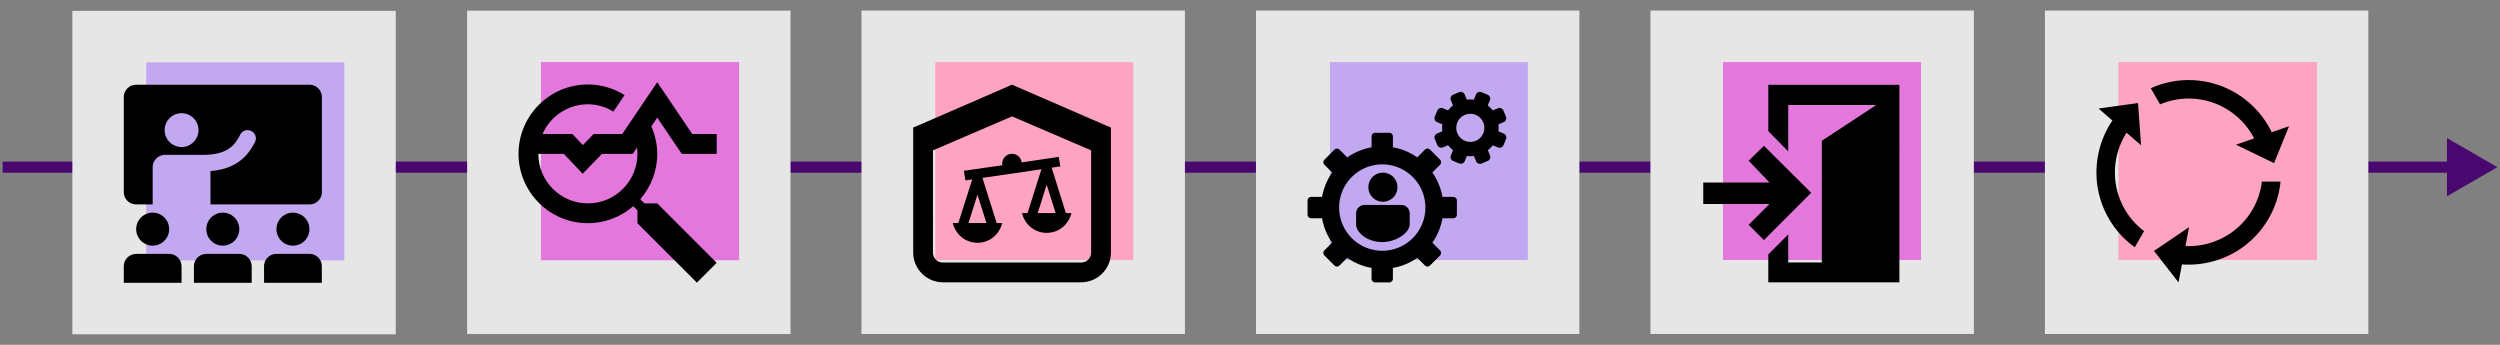
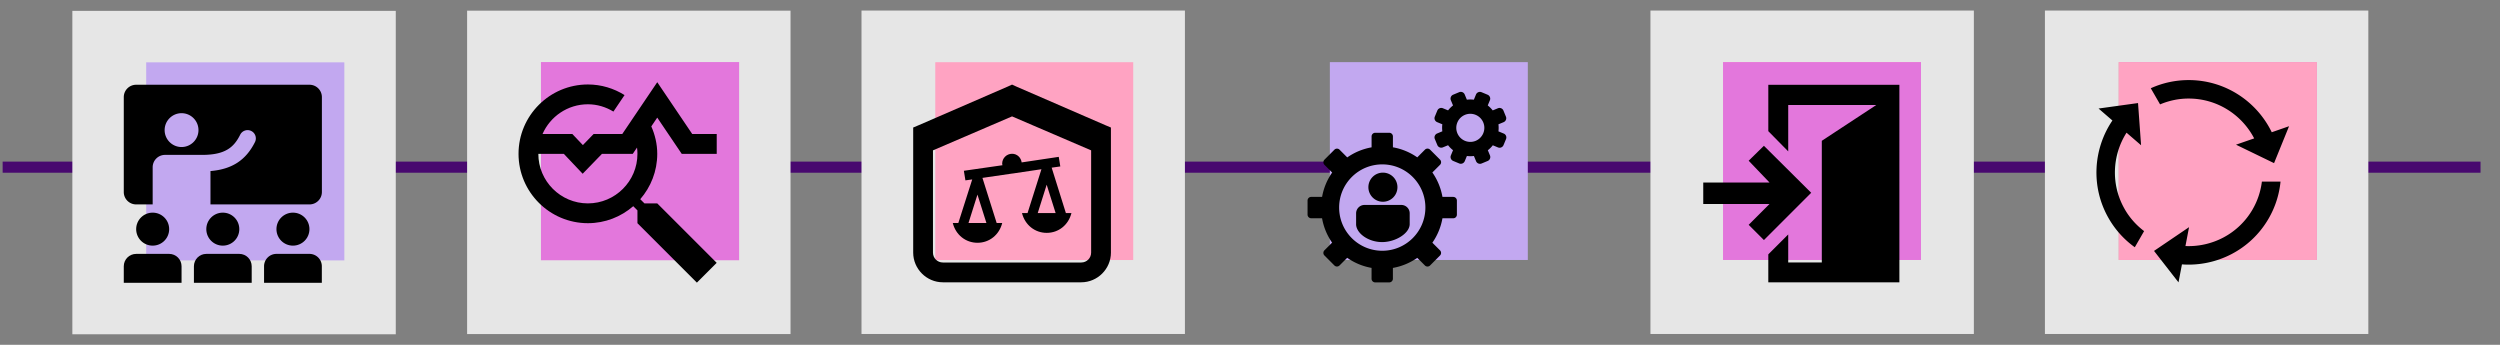
<svg xmlns="http://www.w3.org/2000/svg" id="Layer_1" version="1.1" viewBox="0 0 900 124.14">
  <rect x="0" y="0" width="900" height="124.14" fill="#808080" stroke="none" />
  <defs>
    <style>.st0{fill:#e377dc}.st1{fill:#ffa3c2}.st2{fill:#c3d7fe}.st3{fill:#fff}.st5{fill:#a8e8e2}.st6{fill:#ffa3c2}.st10{fill-rule:evenodd}.st11{fill:#ffbfac}.st12{fill:#f8e19a}.st13{fill:#e377dc}.st14{fill:#e6e6e6}</style>
  </defs>
  <g>
    <path d="M.95 60.18h892.04" style="fill:none;stroke:#48086f;stroke-miterlimit:10;stroke-width:4px" />
-     <path d="M899.05 60.18 880.91 49.7v20.95l18.14-10.47Z" style="fill:#48086f" />
  </g>
  <g>
    <path d="M26.05 3.91h116.43v116.43H26.05z" class="st14" />
    <g>
      <path d="M52.63 22.45h71.33v71.29H52.63z" style="fill:#c2a8f0" />
      <g>
        <circle cx="54.96" cy="82.49" r="5.94" />
        <path d="M65.36 101.8v-5.94c0-2.46-1.99-4.46-4.46-4.46H49.02c-2.46 0-4.46 1.99-4.46 4.46v5.94h20.79Z" />
        <circle cx="80.21" cy="82.49" r="5.94" />
        <path d="M90.61 101.8v-5.94c0-2.46-1.99-4.46-4.46-4.46H74.27c-2.46 0-4.46 1.99-4.46 4.46v5.94H90.6Z" />
        <circle cx="105.46" cy="82.49" r="5.94" />
        <path d="M115.86 101.8v-5.94c0-2.46-1.99-4.46-4.46-4.46H99.52c-2.46 0-4.46 1.99-4.46 4.46v5.94h20.79ZM111.4 30.51H49.02c-2.46 0-4.46 1.99-4.46 4.46v34.16c0 2.46 1.99 4.46 4.46 4.46h5.94V60.22c0-2.46 1.99-4.46 4.46-4.46h13.37c8.37 0 11.44-2.78 13.68-7.27a2.976 2.976 0 0 1 3.99-1.33c1.47.73 2.06 2.52 1.33 3.99-3.25 6.5-8.26 9.79-16.02 10.43v12.01h35.65c2.46 0 4.46-1.99 4.46-4.46V34.97c0-2.46-1.99-4.46-4.46-4.46ZM65.36 52.93c-3.36 0-6.09-2.73-6.09-6.09s2.73-6.09 6.09-6.09 6.09 2.73 6.09 6.09-2.73 6.09-6.09 6.09Z" />
      </g>
    </g>
  </g>
  <g>
    <path d="M168.16 3.83h116.43v116.43H168.16z" class="st14" />
    <g>
      <path d="M194.74 22.34h71.35v71.35h-71.35z" class="st13" />
      <path d="m236.62 29.58-12.6 18.66H213.7l-3.87 3.99-3.79-3.99h-10.73c2.76-6.29 9.03-10.7 16.33-10.7 3.37 0 6.5.99 9.19 2.63l4.01-5.94c-3.84-2.4-8.35-3.82-13.2-3.82-13.77 0-24.97 11.21-24.97 24.97s11.21 24.97 24.97 24.97c6.24 0 11.94-2.32 16.33-6.12l1.51 1.51v4.61l21.4 21.4 7.13-7.13-21.4-21.4H232l-1.51-1.51c3.8-4.38 6.12-10.08 6.12-16.33 0-3.53-.8-6.84-2.14-9.88l2.14-3.16 8.81 13.04h12.6v-7.13h-8.81l-12.6-18.66Zm-7.29 23.55c.1.74.15 1.49.15 2.25 0 9.84-8 17.84-17.84 17.84s-17.84-8-17.84-17.84h9.17l6.79 7.17 6.95-7.17h11.09l1.52-2.25Z" />
    </g>
  </g>
  <g>
    <path d="M736.17 3.8H852.6v116.43H736.17z" class="st14" />
    <g>
-       <path d="M762.78 22.37H834v71.22h-71.22z" class="st3" />
      <path d="M762.78 22.37H834v71.22h-71.22z" class="st14" />
-       <path d="M762.78 22.37H834v71.22h-71.22z" class="st2" />
      <path d="M762.78 22.37H834v71.22h-71.22z" class="st5" />
      <path d="M762.78 22.37H834v71.22h-71.22z" class="st11" />
      <path d="M762.78 22.37H834v71.22h-71.22z" class="st12" />
      <path d="M762.78 22.37H834v71.22h-71.22z" class="st0" />
-       <path d="M762.78 22.37H834v71.22h-71.22z" class="st6" />
      <path d="M762.78 22.37h71.26v71.22h-71.26z" class="st1" />
      <g>
        <path d="M787.94 35.48c10.24 0 19.13 5.83 23.56 14.34l-6.54 2.27 13.7 6.64 5.4-13.29-6.23 2.17c-5.38-11.1-16.76-18.78-29.9-18.78-4.6 0-9.25.95-13.65 2.94l3.35 5.81c3.34-1.41 6.83-2.11 10.3-2.1h.01ZM764.92 75.34c-5.12-8.87-4.52-19.48.63-27.57l5.24 4.52-1.1-15.19-14.21 1.97 4.99 4.31c-6.92 10.21-7.88 23.9-1.31 35.28 2.3 3.99 5.45 7.54 9.37 10.35l3.35-5.81c-2.88-2.18-5.24-4.86-6.97-7.87h.01ZM810.96 75.34c-5.12 8.87-14.61 13.65-24.2 13.24l1.3-6.8-12.61 8.55 8.81 11.32 1.24-6.47c12.3.89 24.64-5.13 31.21-16.51a32.97 32.97 0 0 0 4.28-13.29h-6.71c-.45 3.59-1.59 6.97-3.33 9.97h.01Z" />
      </g>
    </g>
  </g>
  <g>
-     <path d="M452.15 3.8h116.43v116.43H452.15z" class="st14" />
    <g>
      <path d="M478.75 22.37h71.26v71.22h-71.26z" style="fill:#c2a8f0" />
      <path d="M523.18 70.87h-3.9c-.57-3.22-1.83-6.2-3.63-8.78l2.76-2.76c.51-.51.51-1.35 0-1.86l-3.58-3.59a1.31 1.31 0 0 0-1.85 0l-2.76 2.77c-2.57-1.8-5.55-3.06-8.77-3.62v-3.92c0-.72-.59-1.31-1.31-1.31h-5.06c-.72 0-1.31.59-1.31 1.31v3.93c-3.21.57-6.19 1.83-8.76 3.63l-2.77-2.78a1.31 1.31 0 0 0-1.85 0l-3.58 3.59c-.51.51-.51 1.35 0 1.86l2.77 2.77c-1.8 2.57-3.06 5.55-3.63 8.77h-3.92c-.72 0-1.31.59-1.31 1.31v5.07c0 .72.59 1.31 1.31 1.31h3.91c.57 3.22 1.82 6.2 3.62 8.78l-2.76 2.76c-.51.51-.51 1.35 0 1.86l3.58 3.59c.51.51 1.34.51 1.85 0l2.76-2.76c2.57 1.81 5.55 3.07 8.77 3.64v3.91c0 .72.59 1.31 1.31 1.31h5.06c.72 0 1.31-.59 1.31-1.31v-3.9c3.22-.57 6.2-1.83 8.78-3.63l2.75 2.75c.51.51 1.34.51 1.85 0l3.58-3.59c.51-.51.51-1.35 0-1.86l-2.75-2.75c1.8-2.58 3.06-5.57 3.63-8.79h3.89c.72 0 1.31-.59 1.31-1.31V72.2c0-.72-.59-1.31-1.31-1.31v-.02Zm-25.57 19.4c-8.58 0-15.52-6.96-15.52-15.55s6.95-15.54 15.53-15.54 15.52 6.96 15.52 15.54-6.95 15.55-15.52 15.55h-.01Zm43.68-42.21-1.85-.77c.1-.83.1-1.69 0-2.54l1.86-.77c.38-.16.67-.45.83-.83.16-.38.16-.8 0-1.17l-.89-2.17a1.523 1.523 0 0 0-2-.83l-1.86.77c-.53-.68-1.13-1.28-1.79-1.79l.77-1.86c.16-.38.16-.79 0-1.17s-.45-.67-.83-.83l-2.16-.9a1.54 1.54 0 0 0-2.01.82l-.77 1.87c-.83-.1-1.68-.1-2.52 0l-.77-1.87c-.24-.57-.79-.95-1.42-.95-.2 0-.4.04-.58.12l-2.16.9c-.78.32-1.15 1.22-.83 2l.78 1.87c-.67.53-1.27 1.12-1.78 1.78l-1.87-.77a1.47 1.47 0 0 0-.58-.12c-.62 0-1.18.37-1.42.95l-.9 2.17c-.16.38-.16.79 0 1.17s.45.67.83.83l1.87.77c-.11.83-.1 1.68 0 2.53l-1.87.78c-.38.16-.67.45-.83.83-.16.38-.16.8 0 1.17l.9 2.17a1.523 1.523 0 0 0 2 .83l1.87-.77c.52.68 1.12 1.28 1.78 1.79l-.77 1.87c-.16.38-.16.79 0 1.17s.45.67.83.83l2.16.9c.19.08.38.12.58.12.62 0 1.18-.37 1.42-.94l.77-1.86c.83.1 1.68.1 2.53 0l.77 1.86a1.523 1.523 0 0 0 2.01.83l2.17-.9c.78-.32 1.15-1.22.83-2l-.77-1.86c.68-.53 1.28-1.13 1.79-1.79l1.86.77c.19.08.38.12.58.12.62 0 1.18-.37 1.42-.95l.9-2.17c.32-.78-.05-1.68-.83-2h-.05Zm-10.04 2.64a5.05 5.05 0 0 1-6.6-2.74 5.065 5.065 0 0 1 2.73-6.61 5.05 5.05 0 0 1 6.6 2.74 5.065 5.065 0 0 1-2.73 6.61Zm-23.76 26.09v3.98c-.1 3.26-5.09 6.38-9.94 6.38s-9.13-3.03-9.35-6.24v-4.12a3.02 3.02 0 0 1 3.01-3.01h13.27c1.66 0 3.01 1.35 3.01 3.01Zm-9.64-4.16c-2.89 0-5.23-2.35-5.23-5.24s2.34-5.24 5.23-5.24 5.23 2.34 5.23 5.24-2.34 5.24-5.23 5.24Z" class="st10" />
    </g>
  </g>
  <g>
    <path d="M310.14 3.8h116.43v116.43H310.14z" class="st14" />
    <g>
      <path d="M336.7 22.39h71.26v71.22H336.7z" class="st1" />
      <path d="m364.34 30.45-1.45.67-32.03 13.9-2.11.89v45.04c0 5.85 4.82 10.68 10.68 10.68h49.82c5.85 0 10.68-4.82 10.68-10.68V45.91l-2.11-.89-32.03-13.9-1.45-.67Zm0 11.45 28.47 12.23v36.81c0 1.97-1.58 3.56-3.56 3.56h-49.82c-1.97 0-3.56-1.58-3.56-3.56V54.13l28.47-12.23Zm0 13.46c-1.96 0-3.56 1.6-3.56 3.56 0 .21.08.36.11.56l-13.9 2 .56 3.45 2.45-.33-5 15.68h-2c1.07 4.27 4.63 7.12 8.9 7.12s7.83-2.85 8.9-7.12h-2l-5.12-16.24 10.68-1.56h.11l10.45-1.56-5 15.79h-2c1.07 4.27 4.63 7.12 8.9 7.12s7.83-2.85 8.9-7.12h-2l-5.12-16.35 3.11-.44-.56-3.45-13.35 2c-.24-1.74-1.64-3.11-3.45-3.11Zm12.46 11.12 3.23 10.23h-6.45l3.23-10.23h-.01Zm-24.92 3.56 3.23 10.23h-6.45l3.23-10.23h-.01Z" />
    </g>
  </g>
  <g>
    <path d="M594.16 3.8h116.43v116.43H594.16z" class="st14" />
    <g>
      <path d="M620.3 22.37h71.22v71.22H620.3z" class="st3" />
      <path d="M620.3 22.37h71.22v71.22H620.3z" class="st14" />
      <path d="M620.3 22.37h71.22v71.22H620.3z" class="st2" />
      <path d="M620.3 22.37h71.22v71.22H620.3z" class="st5" />
      <path d="M620.3 22.37h71.22v71.22H620.3z" class="st11" />
      <path d="M620.3 22.37h71.22v71.22H620.3z" class="st12" />
      <path d="M620.3 22.37h71.22v71.22H620.3z" class="st0" />
      <path d="M620.3 22.37h71.22v71.22H620.3z" class="st6" />
      <path d="M620.3 22.37h71.26v71.22H620.3z" class="st13" />
      <path d="m635.01 52.48-5.49 5.38 7.5 7.84h-23.85v7.73h23.85l-7.5 7.5 5.49 5.49 17.02-17.02-17.02-16.91Zm1.58-21.95v16.69l7.17 7.28V37.81h31.69l-19.6 12.88v43.79h-12.09V84.4l-7.17 7.17v10.08h47.19V30.54h-47.19Z" class="st10" />
    </g>
  </g>
</svg>